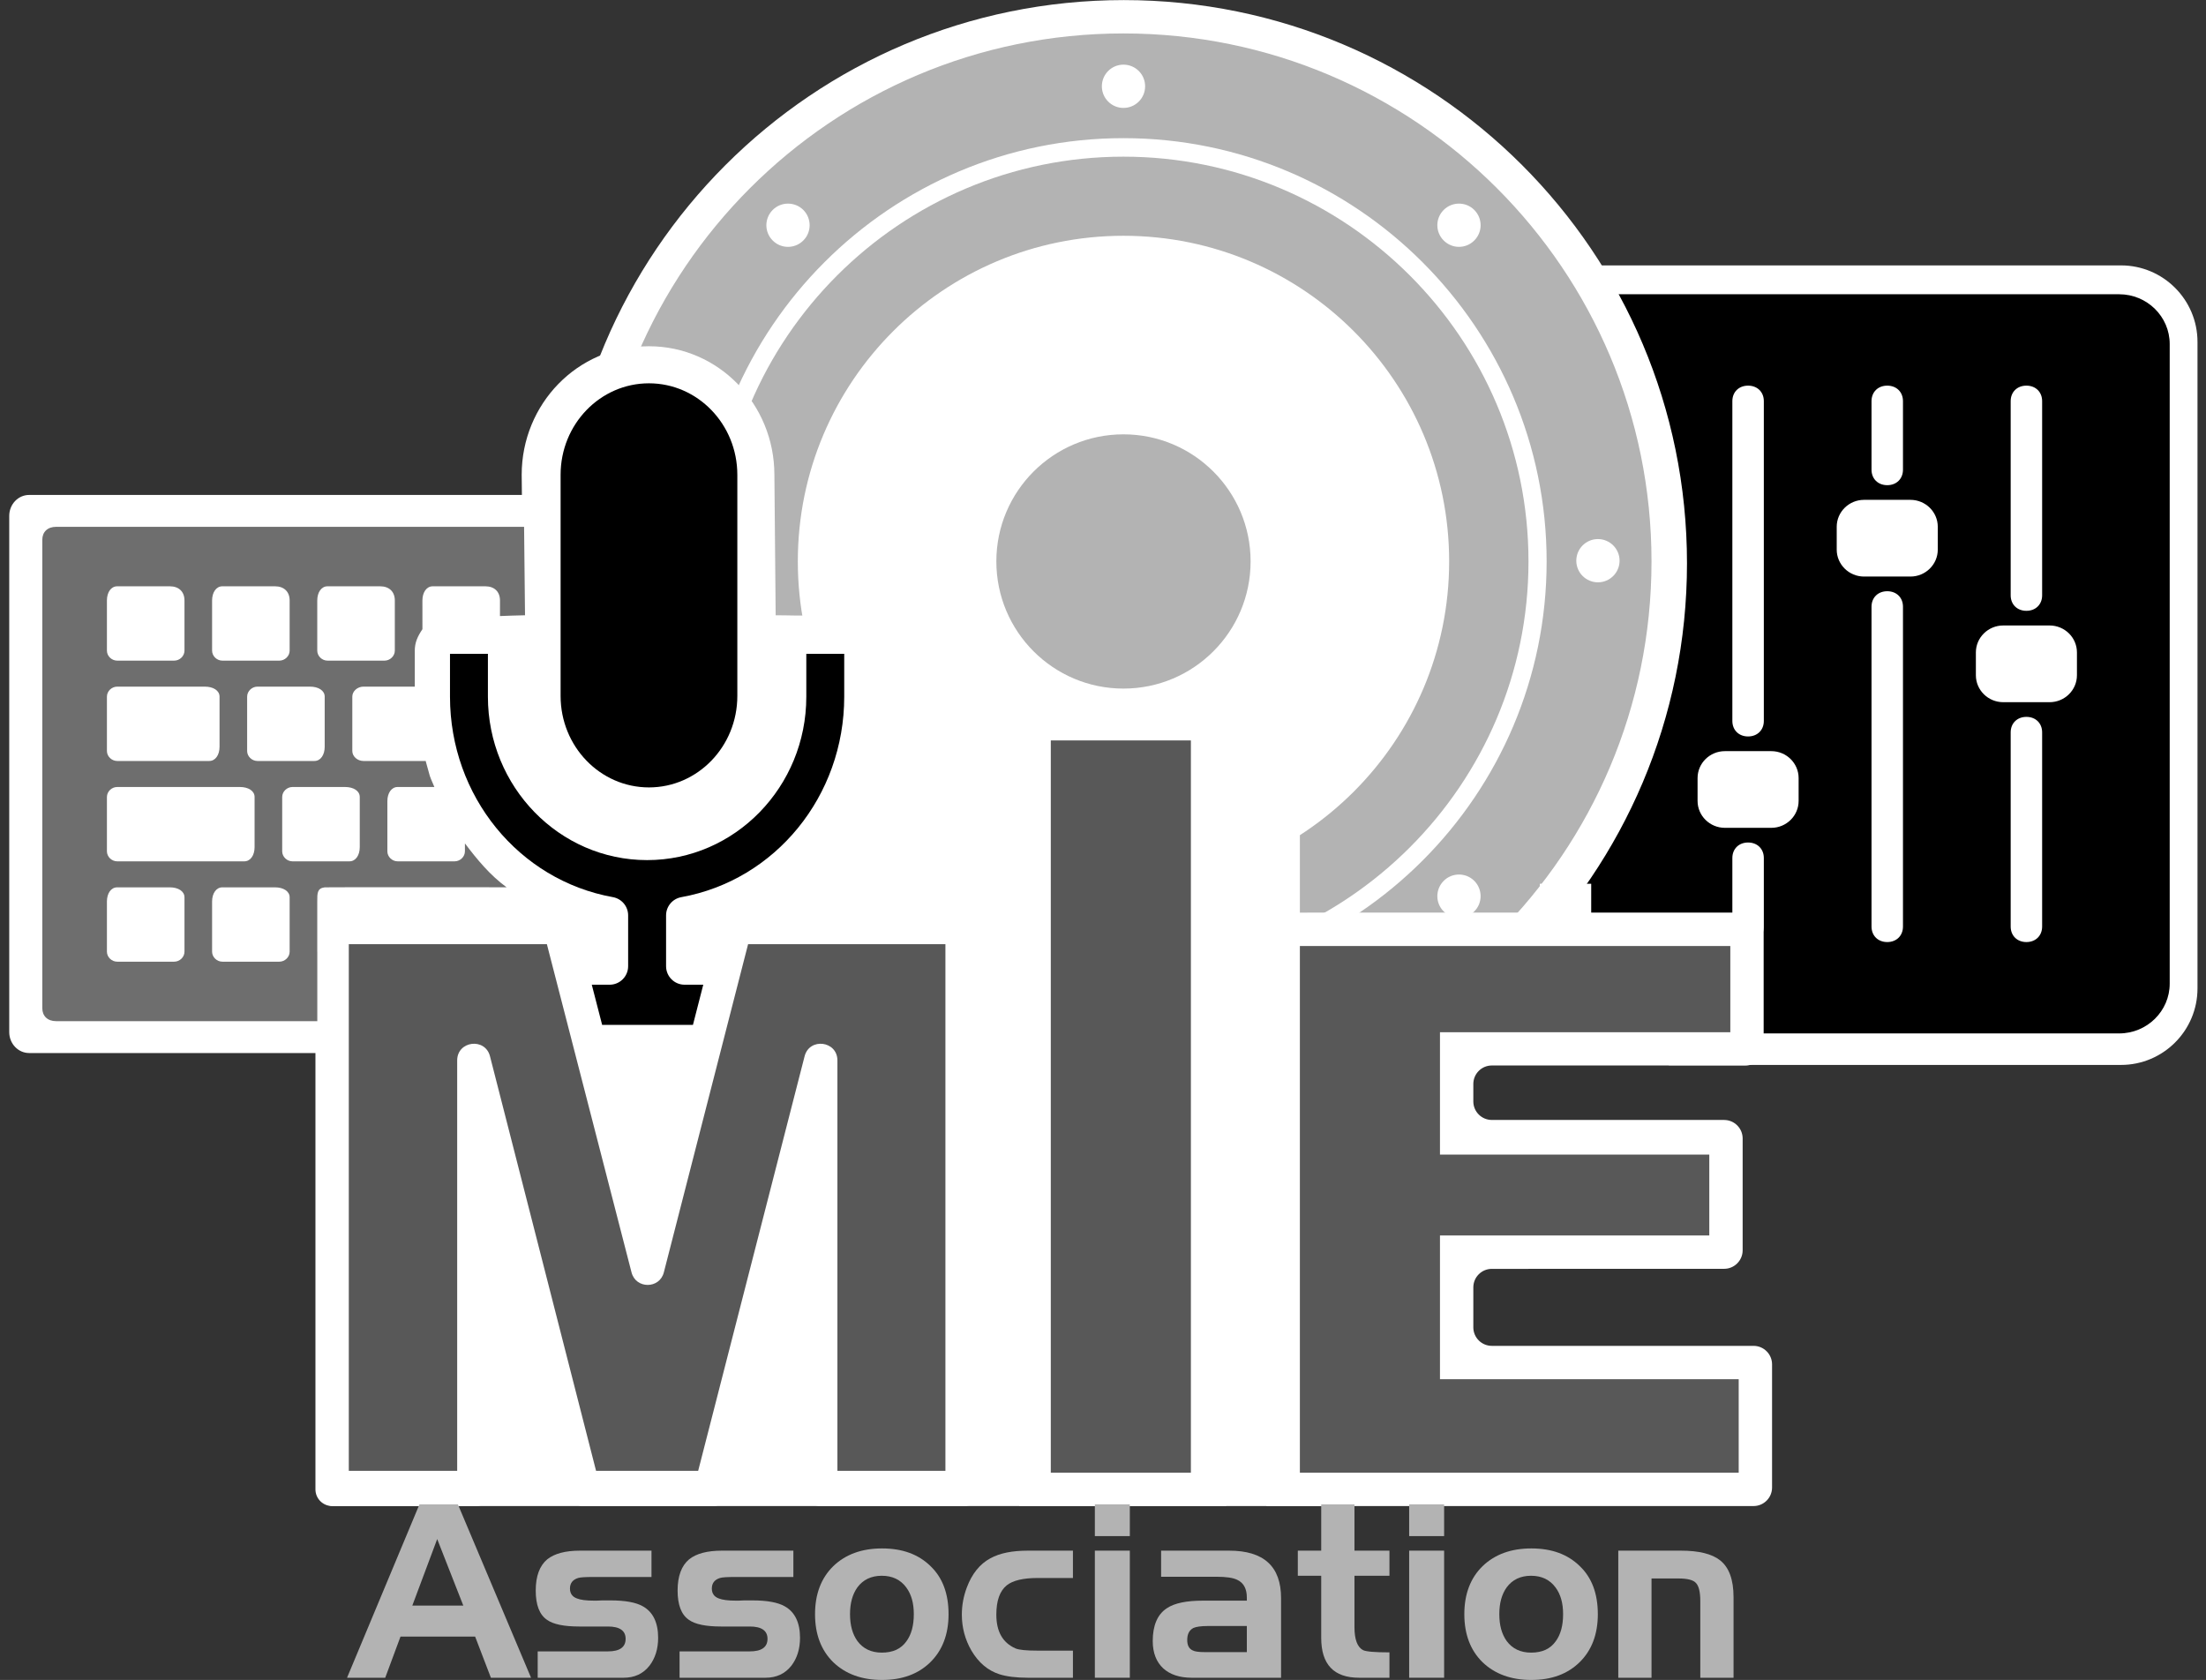
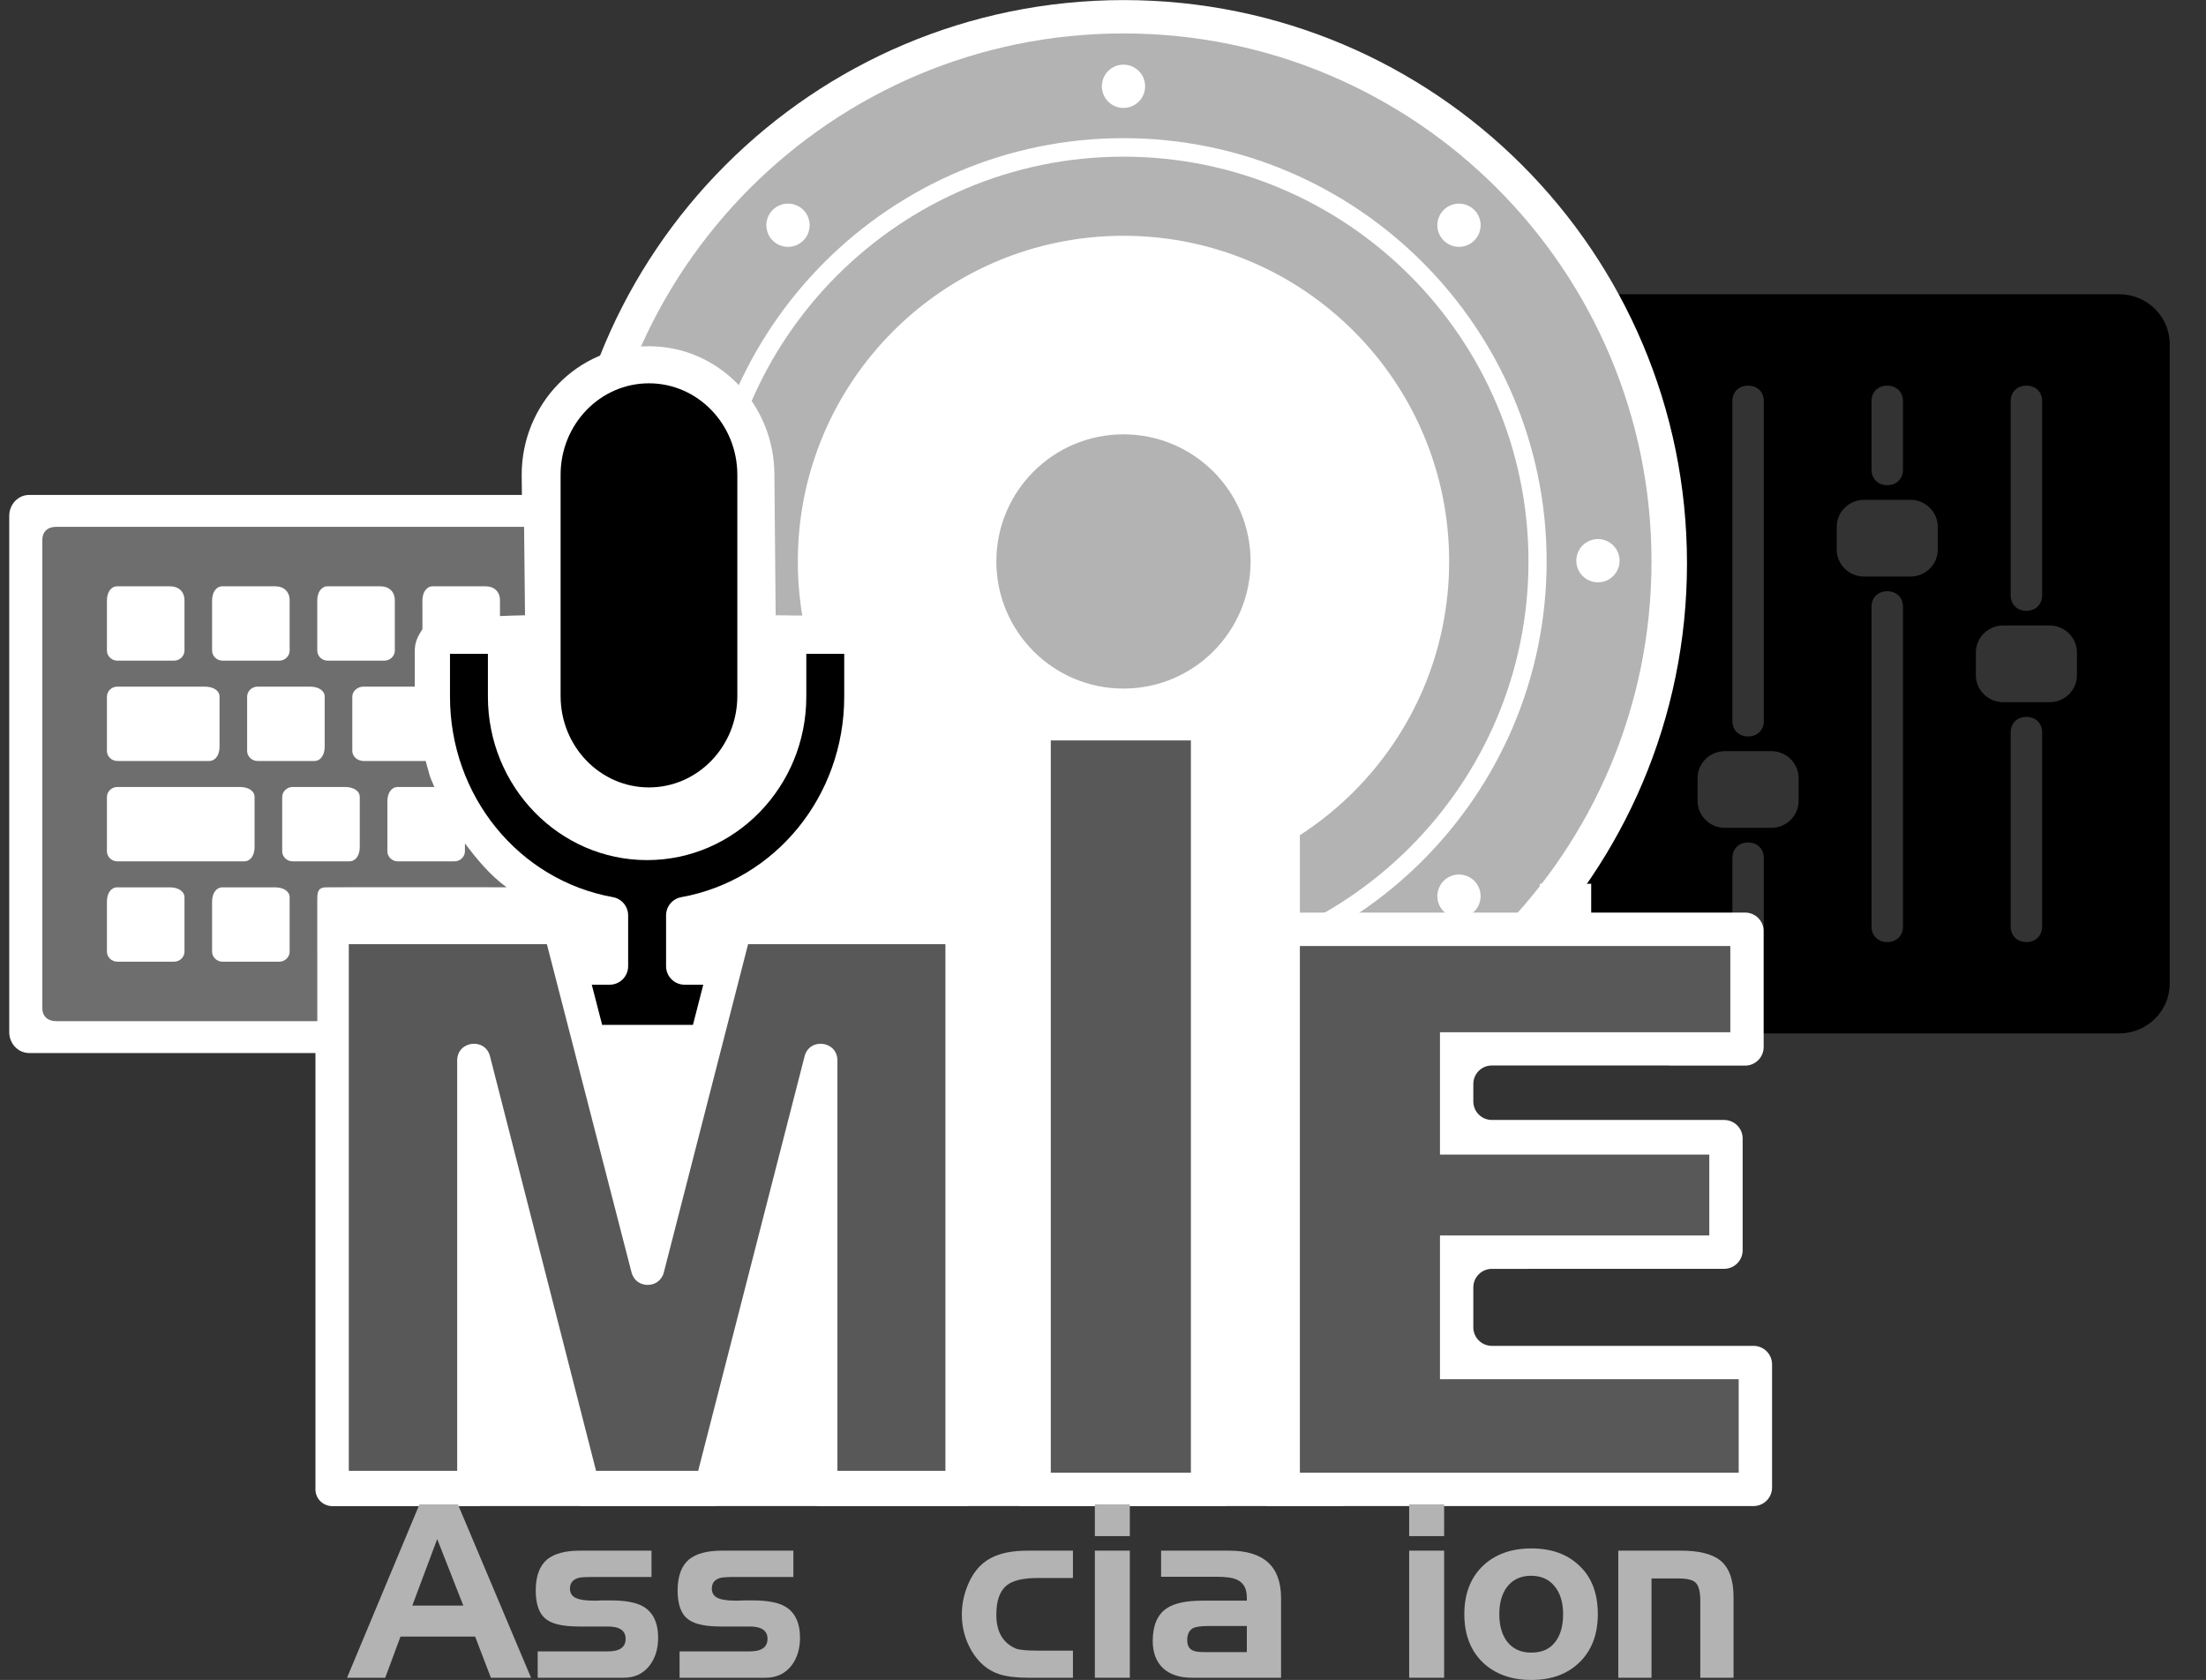
<svg xmlns="http://www.w3.org/2000/svg" version="1.1" x="0" y="0" width="135.902" height="103.5" viewBox="0, 0, 135.902, 103.5">
  <rect x="0" y="0" width="135.902" height="103.5" fill="#333333" stroke="none" />
  <g id="Recto" transform="translate(-38.351, -51.906)">
    <g>
      <path d="M40.145,82.399 L76.105,82.399 C76.781,82.399 77.33,82.976 77.33,83.688 L77.33,115.494 C77.33,116.205 76.781,116.782 76.105,116.782 L40.145,116.782 C39.469,116.782 38.92,116.205 38.92,115.494 L38.92,83.688 C38.92,82.976 39.469,82.399 40.145,82.399 z" fill="#FFFFFF" />
      <path d="M64.585,110.308 L120.727,110.308 C121.783,110.308 122.639,110.885 122.639,111.597 L122.639,143.403 C122.639,144.115 121.783,144.692 120.727,144.692 L64.585,144.692 C63.529,144.692 62.674,144.115 62.674,143.403 L62.674,111.597 C62.674,110.885 63.529,110.308 64.585,110.308 z" fill="#FFFFFF" />
-       <path d="M169.018,68.257 C171.612,68.257 173.729,70.365 173.729,72.971 L173.729,112.8 C173.729,115.407 171.612,117.515 169.018,117.515 L131.869,117.515 C129.276,117.515 127.159,115.407 127.159,112.8 L127.159,72.971 C127.159,70.364 129.276,68.257 131.869,68.257 L169.018,68.257 z" fill="#FFFFFF" />
      <path d="M78.216,73.238 C82.491,73.238 85.943,76.791 85.944,81.159 L86.022,89.812 C86.903,89.812 87.534,89.854 88.353,89.812 L90.538,89.812 C91.721,89.812 92.643,90.836 92.643,92.021 L92.643,94.787 C92.606,100.306 89.45,105.778 84.358,108.135 L97.621,108.135 C98.188,108.135 98.648,108.595 98.648,109.162 L98.648,143.664 C98.648,144.232 98.188,144.692 97.621,144.692 L88.913,144.692 C88.346,144.692 87.886,144.232 87.886,143.664 L87.886,125.486 L83.153,143.92 C83.037,144.374 82.627,144.692 82.158,144.692 L74.274,144.692 C73.805,144.692 73.395,144.374 73.279,143.919 L68.57,125.513 L68.57,143.664 C68.57,144.232 68.11,144.692 67.543,144.692 L58.812,144.692 C58.244,144.692 57.784,144.232 57.784,143.664 L57.784,109.162 C57.784,108.595 58.244,108.135 58.812,108.135 L71.968,108.135 C66.849,105.776 64.012,100.223 63.79,94.787 L63.79,92.021 C63.79,90.835 64.736,89.862 65.92,89.862 L68.56,89.862 C69.384,89.879 69.665,89.812 70.581,89.812 L70.49,81.159 C70.49,76.791 73.94,73.238 78.216,73.238 L78.216,73.238 z M80.495,117.286 L75.994,117.286 L78.249,126.032 L80.495,117.286 z" fill="#FFFFFF" />
      <path d="M106.597,84.363 C107.121,84.363 107.449,84.675 107.449,85.165 L107.449,114.016 C107.449,114.506 107.121,114.818 106.597,114.818 L41.808,114.818 C41.284,114.818 40.957,114.506 40.957,114.016 L40.957,85.165 C40.957,84.675 41.284,84.363 41.808,84.363 L106.597,84.363 z" fill="#6E6E6E" />
      <path d="M168.904,70.035 C170.621,70.035 172.017,71.41 172.017,73.101 L172.017,112.508 C172.017,114.199 170.62,115.574 168.904,115.574 L131.755,115.574 C130.039,115.574 128.643,114.198 128.643,112.508 L128.643,73.101 C128.643,71.41 130.039,70.035 131.755,70.035 L168.904,70.035 z M154.616,88.331 C154.045,88.331 153.647,88.724 153.647,89.286 L153.647,108.989 C153.647,109.552 154.045,109.945 154.616,109.945 C155.187,109.945 155.585,109.552 155.585,108.989 L155.585,89.286 C155.586,88.724 155.187,88.331 154.616,88.331 z M163.189,96.072 C162.618,96.072 162.22,96.465 162.22,97.027 L162.22,108.989 C162.22,109.552 162.618,109.945 163.189,109.945 C163.76,109.945 164.158,109.552 164.158,108.989 L164.158,97.027 C164.159,96.465 163.76,96.072 163.189,96.072 z M146.043,103.812 C145.472,103.812 145.074,104.205 145.074,104.767 L145.074,108.989 C145.074,109.551 145.472,109.944 146.043,109.944 C146.614,109.944 147.013,109.551 147.013,108.989 L147.013,104.767 C147.013,104.205 146.614,103.812 146.043,103.812 z M147.472,98.183 L144.615,98.183 C143.686,98.183 142.931,98.927 142.931,99.842 L142.931,101.249 C142.931,102.164 143.686,102.908 144.615,102.908 L147.472,102.908 C148.401,102.908 149.156,102.164 149.156,101.249 L149.156,99.842 C149.156,98.927 148.401,98.183 147.472,98.183 z M146.043,75.665 C145.472,75.665 145.074,76.057 145.074,76.62 L145.074,96.323 C145.074,96.885 145.472,97.278 146.043,97.278 C146.614,97.278 147.013,96.885 147.013,96.323 L147.013,76.62 C147.013,76.057 146.614,75.665 146.043,75.665 z M164.618,90.441 L161.76,90.441 C160.832,90.441 160.076,91.185 160.076,92.101 L160.076,93.508 C160.076,94.423 160.832,95.167 161.76,95.167 L164.618,95.167 C165.546,95.167 166.302,94.423 166.302,93.508 L166.302,92.101 C166.302,91.186 165.547,90.441 164.618,90.441 z M163.189,75.665 C162.618,75.665 162.22,76.057 162.22,76.62 L162.22,88.583 C162.22,89.145 162.618,89.538 163.189,89.538 C163.76,89.538 164.158,89.145 164.158,88.583 L164.158,76.62 C164.158,76.057 163.76,75.665 163.189,75.665 z M156.045,82.701 L153.187,82.701 C152.259,82.701 151.503,83.445 151.503,84.36 L151.503,85.768 C151.503,86.682 152.259,87.427 153.187,87.427 L156.045,87.427 C156.973,87.427 157.729,86.683 157.729,85.768 L157.729,84.36 C157.729,83.446 156.974,82.701 156.045,82.701 z M154.616,75.665 C154.045,75.665 153.647,76.058 153.647,76.62 L153.647,80.842 C153.647,81.404 154.045,81.797 154.616,81.797 C155.187,81.797 155.585,81.404 155.585,80.842 L155.585,76.62 C155.585,76.058 155.187,75.665 154.616,75.665 z" fill="#000000" />
      <g>
        <path d="M107.581,119.137 C89.616,119.137 75.052,104.574 75.052,86.608 C75.052,68.643 89.616,54.08 107.581,54.08 C125.546,54.08 140.11,68.643 140.11,86.608 C140.11,104.574 125.546,119.137 107.581,119.137 z" fill="#FFFFFF" />
        <path d="M107.581,51.911 C126.744,51.911 142.279,67.446 142.279,86.608 C142.279,105.771 126.744,121.306 107.581,121.306 C88.418,121.306 72.884,105.771 72.884,86.608 C72.884,67.446 88.418,51.911 107.581,51.911 z M107.581,56.248 C90.814,56.248 77.221,69.841 77.221,86.608 C77.221,103.376 90.814,116.968 107.581,116.968 C124.348,116.968 137.941,103.376 137.941,86.608 C137.941,69.841 124.348,56.248 107.581,56.248 z" fill="#FFFFFF" />
      </g>
      <path d="M107.562,78.665 C103.238,78.665 99.732,82.17 99.732,86.494 C99.732,90.82 103.239,94.329 107.562,94.329 C111.889,94.329 115.395,90.82 115.395,86.494 C115.395,82.17 111.889,78.665 107.562,78.665 z" fill="#B3B3B3" />
      <path d="M107.562,61.558 C93.805,61.558 82.613,72.745 82.613,86.494 C82.613,100.246 93.805,111.434 107.562,111.434 C121.32,111.434 132.514,100.246 132.514,86.494 C132.514,72.745 121.32,61.558 107.562,61.558 z M107.562,106.557 C96.483,106.557 87.501,97.574 87.501,86.494 C87.501,75.416 96.483,66.432 107.562,66.432 C118.642,66.432 127.627,75.416 127.627,86.494 C127.627,97.574 118.642,106.557 107.562,106.557 z" fill="#B3B3B3" />
      <path d="M107.562,53.966 C89.597,53.966 75.033,68.53 75.033,86.494 C75.033,104.46 89.597,119.023 107.562,119.023 C125.528,119.023 140.093,104.46 140.093,86.494 C140.093,68.53 125.528,53.966 107.562,53.966 z M127.291,64.839 C127.811,64.321 128.655,64.321 129.174,64.839 C129.696,65.361 129.696,66.204 129.174,66.723 C128.655,67.245 127.811,67.245 127.291,66.723 C126.769,66.204 126.769,65.361 127.291,64.839 z M107.562,55.889 C108.301,55.889 108.897,56.485 108.897,57.222 C108.897,57.958 108.301,58.555 107.562,58.555 C106.827,58.555 106.232,57.958 106.232,57.222 C106.232,56.485 106.827,55.889 107.562,55.889 z M85.956,64.839 C86.473,64.321 87.318,64.321 87.839,64.839 C88.359,65.361 88.359,66.205 87.839,66.723 C87.318,67.246 86.474,67.246 85.953,66.723 C85.433,66.205 85.433,65.361 85.956,64.839 z M78.335,87.782 C77.6,87.782 77.003,87.185 77.003,86.451 C77.003,85.715 77.6,85.118 78.335,85.118 C79.072,85.118 79.667,85.715 79.667,86.451 C79.667,87.184 79.072,87.782 78.335,87.782 z M87.839,108.058 C87.319,108.579 86.475,108.579 85.955,108.058 C85.434,107.54 85.434,106.694 85.955,106.174 C86.475,105.655 87.319,105.655 87.839,106.174 C88.36,106.694 88.36,107.54 87.839,108.058 z M107.562,117.008 C106.827,117.008 106.232,116.413 106.232,115.676 C106.232,114.942 106.827,114.345 107.562,114.345 C108.301,114.345 108.897,114.941 108.897,115.676 C108.897,116.413 108.301,117.008 107.562,117.008 z M129.174,108.058 C128.654,108.579 127.811,108.579 127.29,108.058 C126.769,107.542 126.769,106.696 127.292,106.174 C127.811,105.655 128.654,105.655 129.175,106.174 C129.695,106.696 129.695,107.541 129.174,108.058 z M107.562,112.574 C93.189,112.574 81.496,100.875 81.496,86.494 C81.496,72.115 93.19,60.417 107.562,60.417 C121.937,60.417 133.632,72.116 133.632,86.494 C133.632,100.875 121.937,112.574 107.562,112.574 z M136.793,87.782 C136.056,87.782 135.46,87.185 135.46,86.451 C135.46,85.715 136.056,85.118 136.793,85.118 C137.529,85.118 138.126,85.715 138.126,86.451 C138.126,87.184 137.529,87.782 136.793,87.782 z" fill="#B3B3B3" />
      <path d="M146.379,134.823 C147.009,134.823 147.52,135.335 147.52,135.965 L147.52,143.55 C147.52,144.181 147.009,144.692 146.379,144.692 L116.376,144.692 L116.376,119.023 L113.885,119.023 L113.885,144.692 L101.146,144.692 L101.146,119.023 L98.762,119.023 L98.762,143.664 C98.762,144.232 98.303,144.692 97.735,144.692 L89.027,144.692 C88.46,144.692 88,144.232 88,143.664 L88,125.486 L83.267,143.92 C83.151,144.374 82.742,144.692 82.273,144.692 L74.388,144.692 C73.919,144.692 73.509,144.374 73.393,143.919 L68.684,125.513 L68.684,143.664 C68.685,144.232 68.225,144.692 67.657,144.692 L58.926,144.692 C58.358,144.692 57.898,144.232 57.898,143.664 L57.898,110.564 L57.896,110.538 L57.896,107.447 C57.896,106.947 57.883,106.634 58.354,106.574 L60.499,106.566 L62.644,106.566 C68.558,106.569 66.254,106.567 69.558,106.57 C68.542,105.827 67.745,104.862 66.993,103.867 L66.993,104.356 C66.993,104.691 66.698,104.972 66.359,104.972 L62.849,104.972 C62.509,104.972 62.215,104.692 62.215,104.356 L62.215,101.265 C62.215,100.765 62.468,100.392 62.849,100.392 L65.111,100.392 C64.729,99.487 64.925,100.017 64.573,98.784 L64.529,98.789 L60.74,98.789 C60.373,98.79 60.055,98.508 60.055,98.174 L60.055,94.825 C60.055,94.49 60.373,94.209 60.74,94.209 L63.904,94.209 L63.904,92.021 C63.898,91.482 64.086,91.105 64.375,90.67 L64.374,88.9 C64.375,88.4 64.628,88.027 65.009,88.027 L68.248,88.027 C68.805,88.027 69.153,88.358 69.153,88.9 L69.152,89.86 C69.667,89.845 70.18,89.817 70.695,89.812 L70.604,81.159 C70.604,76.791 74.055,73.238 78.33,73.238 L78.33,73.238 C82.605,73.238 86.057,76.791 86.058,81.159 L86.136,89.812 C87.018,89.812 87.648,89.854 88.467,89.812 L90.652,89.812 C91.835,89.812 92.757,90.836 92.757,92.021 L92.757,94.787 C92.702,96.112 92.731,96.273 92.415,97.866 C92.335,98.272 92.187,98.662 92.073,99.059 L94.515,96.381 L101.146,96.381 L101.146,95.468 L113.885,95.468 L113.885,96.381 L115.03,96.381 L118.431,99.432 L118.431,108.135 L118.871,108.134 L118.926,108.129 L145.861,108.129 C146.491,108.129 147.002,108.64 147.002,109.27 L147.002,116.414 C147.002,117.045 146.491,117.556 145.861,117.556 L141.18,117.554 L141.137,117.549 L130.257,117.549 C129.627,117.549 129.116,118.06 129.116,118.691 L129.116,119.764 C129.116,120.394 129.627,120.905 130.257,120.905 L130.939,120.905 L130.939,120.906 L144.566,120.906 C145.197,120.906 145.708,121.417 145.708,122.047 L145.708,128.935 C145.708,129.565 145.197,130.076 144.566,130.076 L131.097,130.079 L130.257,130.079 C129.627,130.079 129.116,130.59 129.116,131.221 L129.116,133.682 C129.116,134.312 129.627,134.823 130.257,134.823 L146.379,134.823 z M80.609,117.286 L76.108,117.286 L78.363,126.032 L80.609,117.286 z" fill="#FFFFFF" />
      <path d="M55.291,106.574 C55.808,106.574 56.195,106.813 56.195,107.19 L56.195,110.538 C56.195,110.873 55.9,111.154 55.561,111.154 L52.051,111.154 C51.711,111.154 51.417,110.873 51.417,110.538 L51.417,107.447 C51.417,106.947 51.67,106.574 52.051,106.574 L55.291,106.574 z" fill="#FFFFFF" />
      <path d="M48.812,106.574 C49.329,106.574 49.716,106.813 49.716,107.19 L49.716,110.538 C49.716,110.874 49.423,111.154 49.082,111.154 L45.572,111.154 C45.233,111.154 44.938,110.873 44.938,110.538 L44.938,107.447 C44.938,106.946 45.19,106.574 45.572,106.574 L48.812,106.574 z" fill="#FFFFFF" />
      <path d="M53.131,100.392 C53.648,100.392 54.035,100.631 54.035,101.007 L54.035,104.098 C54.035,104.599 53.782,104.972 53.401,104.972 L45.572,104.972 C45.233,104.972 44.938,104.691 44.938,104.356 L44.938,101.007 C44.938,100.672 45.231,100.392 45.572,100.392 L53.131,100.392 z" fill="#FFFFFF" />
      <path d="M59.61,100.392 C60.127,100.392 60.514,100.631 60.514,101.007 L60.514,104.098 C60.514,104.599 60.261,104.972 59.88,104.972 L56.37,104.972 C56.031,104.972 55.736,104.691 55.736,104.356 L55.736,101.007 C55.736,100.673 56.031,100.392 56.37,100.392 L59.61,100.392 z" fill="#FFFFFF" />
      <path d="M50.971,94.209 C51.489,94.209 51.876,94.449 51.876,94.825 L51.876,97.916 C51.876,98.416 51.622,98.79 51.241,98.789 L45.572,98.789 C45.233,98.79 44.938,98.508 44.938,98.174 L44.938,94.825 C44.938,94.49 45.231,94.209 45.572,94.209 L50.971,94.209 z" fill="#FFFFFF" />
      <path d="M57.45,94.209 C57.967,94.209 58.354,94.449 58.354,94.825 L58.354,97.916 C58.354,98.416 58.101,98.79 57.72,98.789 L54.211,98.789 C53.871,98.79 53.576,98.508 53.576,98.174 L53.576,94.825 C53.576,94.49 53.871,94.209 54.211,94.209 L57.45,94.209 z" fill="#FFFFFF" />
      <path d="M48.812,88.027 C49.368,88.027 49.716,88.358 49.716,88.9 L49.716,91.991 C49.716,92.327 49.423,92.607 49.082,92.607 L45.572,92.607 C45.232,92.607 44.938,92.328 44.938,91.991 L44.938,88.9 C44.938,88.399 45.19,88.027 45.572,88.027 L48.812,88.027 z" fill="#FFFFFF" />
      <path d="M55.291,88.027 C55.847,88.027 56.195,88.358 56.195,88.9 L56.195,91.991 C56.195,92.326 55.9,92.607 55.561,92.607 L52.051,92.607 C51.711,92.607 51.417,92.328 51.417,91.991 L51.417,88.9 C51.417,88.4 51.67,88.027 52.051,88.027 L55.291,88.027 z" fill="#FFFFFF" />
      <path d="M61.769,88.027 C62.326,88.027 62.674,88.358 62.674,88.9 L62.674,91.991 C62.674,92.326 62.379,92.607 62.039,92.607 L58.53,92.607 C58.19,92.607 57.896,92.328 57.896,91.991 L57.896,88.9 C57.896,88.4 58.149,88.027 58.53,88.027 L61.769,88.027 z" fill="#FFFFFF" />
      <g>
        <path d="M134.211,107.354 L135.378,107.354 L135.378,108.564 L134.211,108.564 L134.211,107.354 z" fill="#FFFFFF" />
        <path d="M134.211,107.354 L135.378,107.354 L135.378,108.564 L134.211,108.564 L134.211,107.354 z" fill-opacity="0" stroke="#FFFFFF" stroke-width="2" />
      </g>
      <g>
        <path d="M68.409,92.188 L68.409,94.83 C68.409,100.374 72.8,104.896 78.216,104.896 C83.632,104.896 88.024,100.374 88.024,94.83 L88.024,92.188 L90.36,92.188 L90.36,94.83 C90.36,100.952 86.119,106.136 80.324,107.179 C79.781,107.276 79.385,107.75 79.385,108.302 L79.385,111.432 C79.385,112.062 79.896,112.573 80.526,112.573 L81.676,112.573 L81.041,115.046 L75.446,115.046 L74.808,112.573 L75.907,112.573 C76.537,112.573 77.048,112.062 77.048,111.432 L77.048,108.302 C77.048,107.749 76.653,107.276 76.109,107.178 C70.314,106.136 66.073,100.952 66.073,94.83 L66.073,92.188 L68.409,92.188 z" fill="#000000" />
        <path d="M78.33,75.521 L78.33,75.521 C81.329,75.521 83.774,78.038 83.775,81.16 L83.775,94.779 C83.775,97.901 81.33,100.418 78.33,100.418 C75.33,100.418 72.886,97.901 72.887,94.779 L72.887,81.159 C72.887,78.037 75.331,75.521 78.33,75.521 z" fill="#000000" />
      </g>
      <path d="M72.042,110.075 L77.257,130.298 C77.522,131.326 78.983,131.325 79.247,130.297 L84.438,110.075 L96.594,110.075 L96.594,142.523 L89.94,142.523 L89.94,117.238 C89.94,116.03 88.218,115.813 87.918,116.983 L81.362,142.523 L75.072,142.523 L68.538,116.983 C68.239,115.813 66.516,116.03 66.516,117.238 L66.516,142.523 L59.839,142.523 L59.839,110.075 L72.042,110.075 z" fill="#585858" />
      <path d="M111.716,97.523 L111.716,142.637 L103.086,142.637 L103.086,97.523 L111.716,97.523 z" fill="#585858" />
      <path d="M144.948,110.189 L144.948,115.501 L127.061,115.501 L127.061,123.039 L143.653,123.039 L143.653,128.022 L127.061,128.022 L127.061,136.878 L145.465,136.878 L145.465,142.637 L118.431,142.637 L118.431,110.189 L144.948,110.189 z" fill="#585858" />
    </g>
    <g>
      <path d="M66.56,144.587 L64.192,144.587 L59.731,155.27 L62.083,155.27 L63.024,152.735 L67.622,152.735 L68.593,155.27 L71.066,155.27 z M63.752,150.824 L65.285,146.726 L66.893,150.824 z" fill="#B3B3B3" />
      <path d="M78.896,152.811 C78.896,151.871 78.578,151.218 77.955,150.869 C77.531,150.626 76.863,150.505 75.952,150.505 L75.452,150.505 C75.224,150.52 75.057,150.52 74.951,150.52 C74.465,150.52 74.116,150.475 73.889,150.383 C73.6,150.277 73.464,150.065 73.464,149.776 C73.464,149.443 73.631,149.23 73.965,149.124 C74.116,149.078 74.42,149.063 74.875,149.063 L78.487,149.063 L78.487,147.44 L74.086,147.44 C73.176,147.44 72.508,147.622 72.068,147.971 C71.597,148.365 71.355,149.003 71.355,149.898 C71.355,150.778 71.582,151.385 72.053,151.704 C72.432,151.977 73.1,152.113 74.025,152.113 L75.801,152.113 C76.529,152.113 76.893,152.371 76.893,152.872 C76.893,153.388 76.529,153.646 75.801,153.646 L71.476,153.646 L71.476,155.27 L76.772,155.27 C77.44,155.27 77.971,155.027 78.365,154.526 C78.714,154.071 78.896,153.494 78.896,152.811 z" fill="#B3B3B3" />
      <path d="M87.637,152.811 C87.637,151.871 87.318,151.218 86.696,150.869 C86.271,150.626 85.603,150.505 84.693,150.505 L84.192,150.505 C83.965,150.52 83.798,150.52 83.691,150.52 C83.206,150.52 82.857,150.475 82.629,150.383 C82.341,150.277 82.204,150.065 82.204,149.776 C82.204,149.443 82.371,149.23 82.705,149.124 C82.857,149.078 83.16,149.063 83.615,149.063 L87.227,149.063 L87.227,147.44 L82.826,147.44 C81.916,147.44 81.248,147.622 80.808,147.971 C80.338,148.365 80.095,149.003 80.095,149.898 C80.095,150.778 80.323,151.385 80.793,151.704 C81.172,151.977 81.84,152.113 82.766,152.113 L84.541,152.113 C85.269,152.113 85.634,152.371 85.634,152.872 C85.634,153.388 85.269,153.646 84.541,153.646 L80.216,153.646 L80.216,155.27 L85.512,155.27 C86.18,155.27 86.711,155.027 87.106,154.526 C87.455,154.071 87.637,153.494 87.637,152.811 z" fill="#B3B3B3" />
-       <path d="M96.787,151.355 C96.787,150.095 96.423,149.109 95.679,148.396 C94.936,147.667 93.949,147.303 92.69,147.303 C91.445,147.303 90.444,147.667 89.685,148.396 C88.942,149.124 88.562,150.11 88.562,151.355 C88.562,152.599 88.942,153.585 89.685,154.314 C90.444,155.042 91.445,155.406 92.69,155.406 C93.934,155.406 94.92,155.042 95.664,154.314 C96.407,153.585 96.787,152.599 96.787,151.355 z M94.647,151.355 C94.647,152.053 94.495,152.614 94.192,153.024 C93.858,153.494 93.357,153.722 92.675,153.722 C92.022,153.722 91.521,153.479 91.172,153.009 C90.869,152.584 90.717,152.037 90.717,151.355 C90.717,150.672 90.869,150.126 91.172,149.701 C91.521,149.23 92.022,148.987 92.675,148.987 C93.327,148.987 93.828,149.23 94.177,149.701 C94.495,150.126 94.647,150.672 94.647,151.355 z" fill="#B3B3B3" />
      <path d="M104.45,153.6 L102.28,153.6 C101.582,153.6 101.127,153.555 100.914,153.464 C100.125,153.115 99.731,152.432 99.731,151.385 C99.731,150.52 99.943,149.928 100.368,149.579 C100.747,149.276 101.385,149.124 102.28,149.124 L104.45,149.124 L104.45,147.44 L101.673,147.44 C100.717,147.44 99.943,147.591 99.366,147.91 C98.714,148.259 98.228,148.866 97.91,149.716 C97.712,150.247 97.606,150.793 97.606,151.385 C97.606,152.174 97.803,152.918 98.198,153.6 C98.638,154.344 99.215,154.83 99.928,155.057 C100.368,155.194 100.945,155.27 101.673,155.27 L104.45,155.27 z" fill="#B3B3B3" />
      <path d="M107.955,144.587 L105.8,144.587 L105.8,146.544 L107.955,146.544 z M107.955,147.44 L105.8,147.44 L105.8,155.27 L107.955,155.27 z" fill="#B3B3B3" />
      <path d="M117.272,150.368 C117.272,148.411 116.21,147.44 114.07,147.44 L109.882,147.44 L109.882,149.048 L113.296,149.048 C113.888,149.048 114.328,149.109 114.586,149.245 C114.966,149.427 115.163,149.792 115.163,150.323 L115.163,150.52 L112.462,150.52 C111.445,150.52 110.702,150.672 110.231,150.99 C109.655,151.37 109.366,152.053 109.366,153.009 C109.366,154.481 110.292,155.27 111.764,155.27 L117.272,155.27 z M112.598,153.691 C112.219,153.691 111.961,153.661 111.825,153.585 C111.597,153.479 111.491,153.267 111.491,152.948 C111.491,152.584 111.612,152.341 111.87,152.204 C112.037,152.129 112.34,152.083 112.75,152.083 L115.163,152.083 L115.163,153.691 z" fill="#B3B3B3" />
-       <path d="M123.949,153.707 C123.053,153.707 122.522,153.661 122.325,153.57 C121.976,153.388 121.794,152.918 121.794,152.159 L121.794,148.987 L123.949,148.987 L123.949,147.44 L121.794,147.44 L121.794,144.587 L119.745,144.587 L119.745,147.44 L118.304,147.44 L118.304,148.987 L119.745,148.987 L119.745,152.811 C119.745,154.45 120.519,155.27 122.082,155.27 L123.949,155.27 z" fill="#B3B3B3" />
      <path d="M127.317,144.587 L125.163,144.587 L125.163,146.544 L127.317,146.544 z M127.317,147.44 L125.163,147.44 L125.163,155.27 L127.317,155.27 z" fill="#B3B3B3" />
      <path d="M136.786,151.355 C136.786,150.095 136.422,149.109 135.678,148.396 C134.935,147.667 133.949,147.303 132.689,147.303 C131.445,147.303 130.443,147.667 129.685,148.396 C128.941,149.124 128.562,150.11 128.562,151.355 C128.562,152.599 128.941,153.585 129.685,154.314 C130.443,155.042 131.445,155.406 132.689,155.406 C133.933,155.406 134.92,155.042 135.663,154.314 C136.407,153.585 136.786,152.599 136.786,151.355 z M134.647,151.355 C134.647,152.053 134.495,152.614 134.191,153.024 C133.858,153.494 133.357,153.722 132.674,153.722 C132.021,153.722 131.521,153.479 131.172,153.009 C130.868,152.584 130.717,152.037 130.717,151.355 C130.717,150.672 130.868,150.126 131.172,149.701 C131.521,149.23 132.021,148.987 132.674,148.987 C133.326,148.987 133.827,149.23 134.176,149.701 C134.495,150.126 134.647,150.672 134.647,151.355 z" fill="#B3B3B3" />
      <path d="M145.147,150.308 C145.147,149.23 144.874,148.472 144.313,148.031 C143.812,147.637 143.008,147.44 141.9,147.44 L138.046,147.44 L138.046,155.27 L140.094,155.27 L140.094,149.154 L141.748,149.154 C142.31,149.154 142.674,149.245 142.841,149.443 C143.008,149.625 143.099,149.989 143.099,150.55 L143.099,155.27 L145.147,155.27 z" fill="#B3B3B3" />
    </g>
  </g>
</svg>